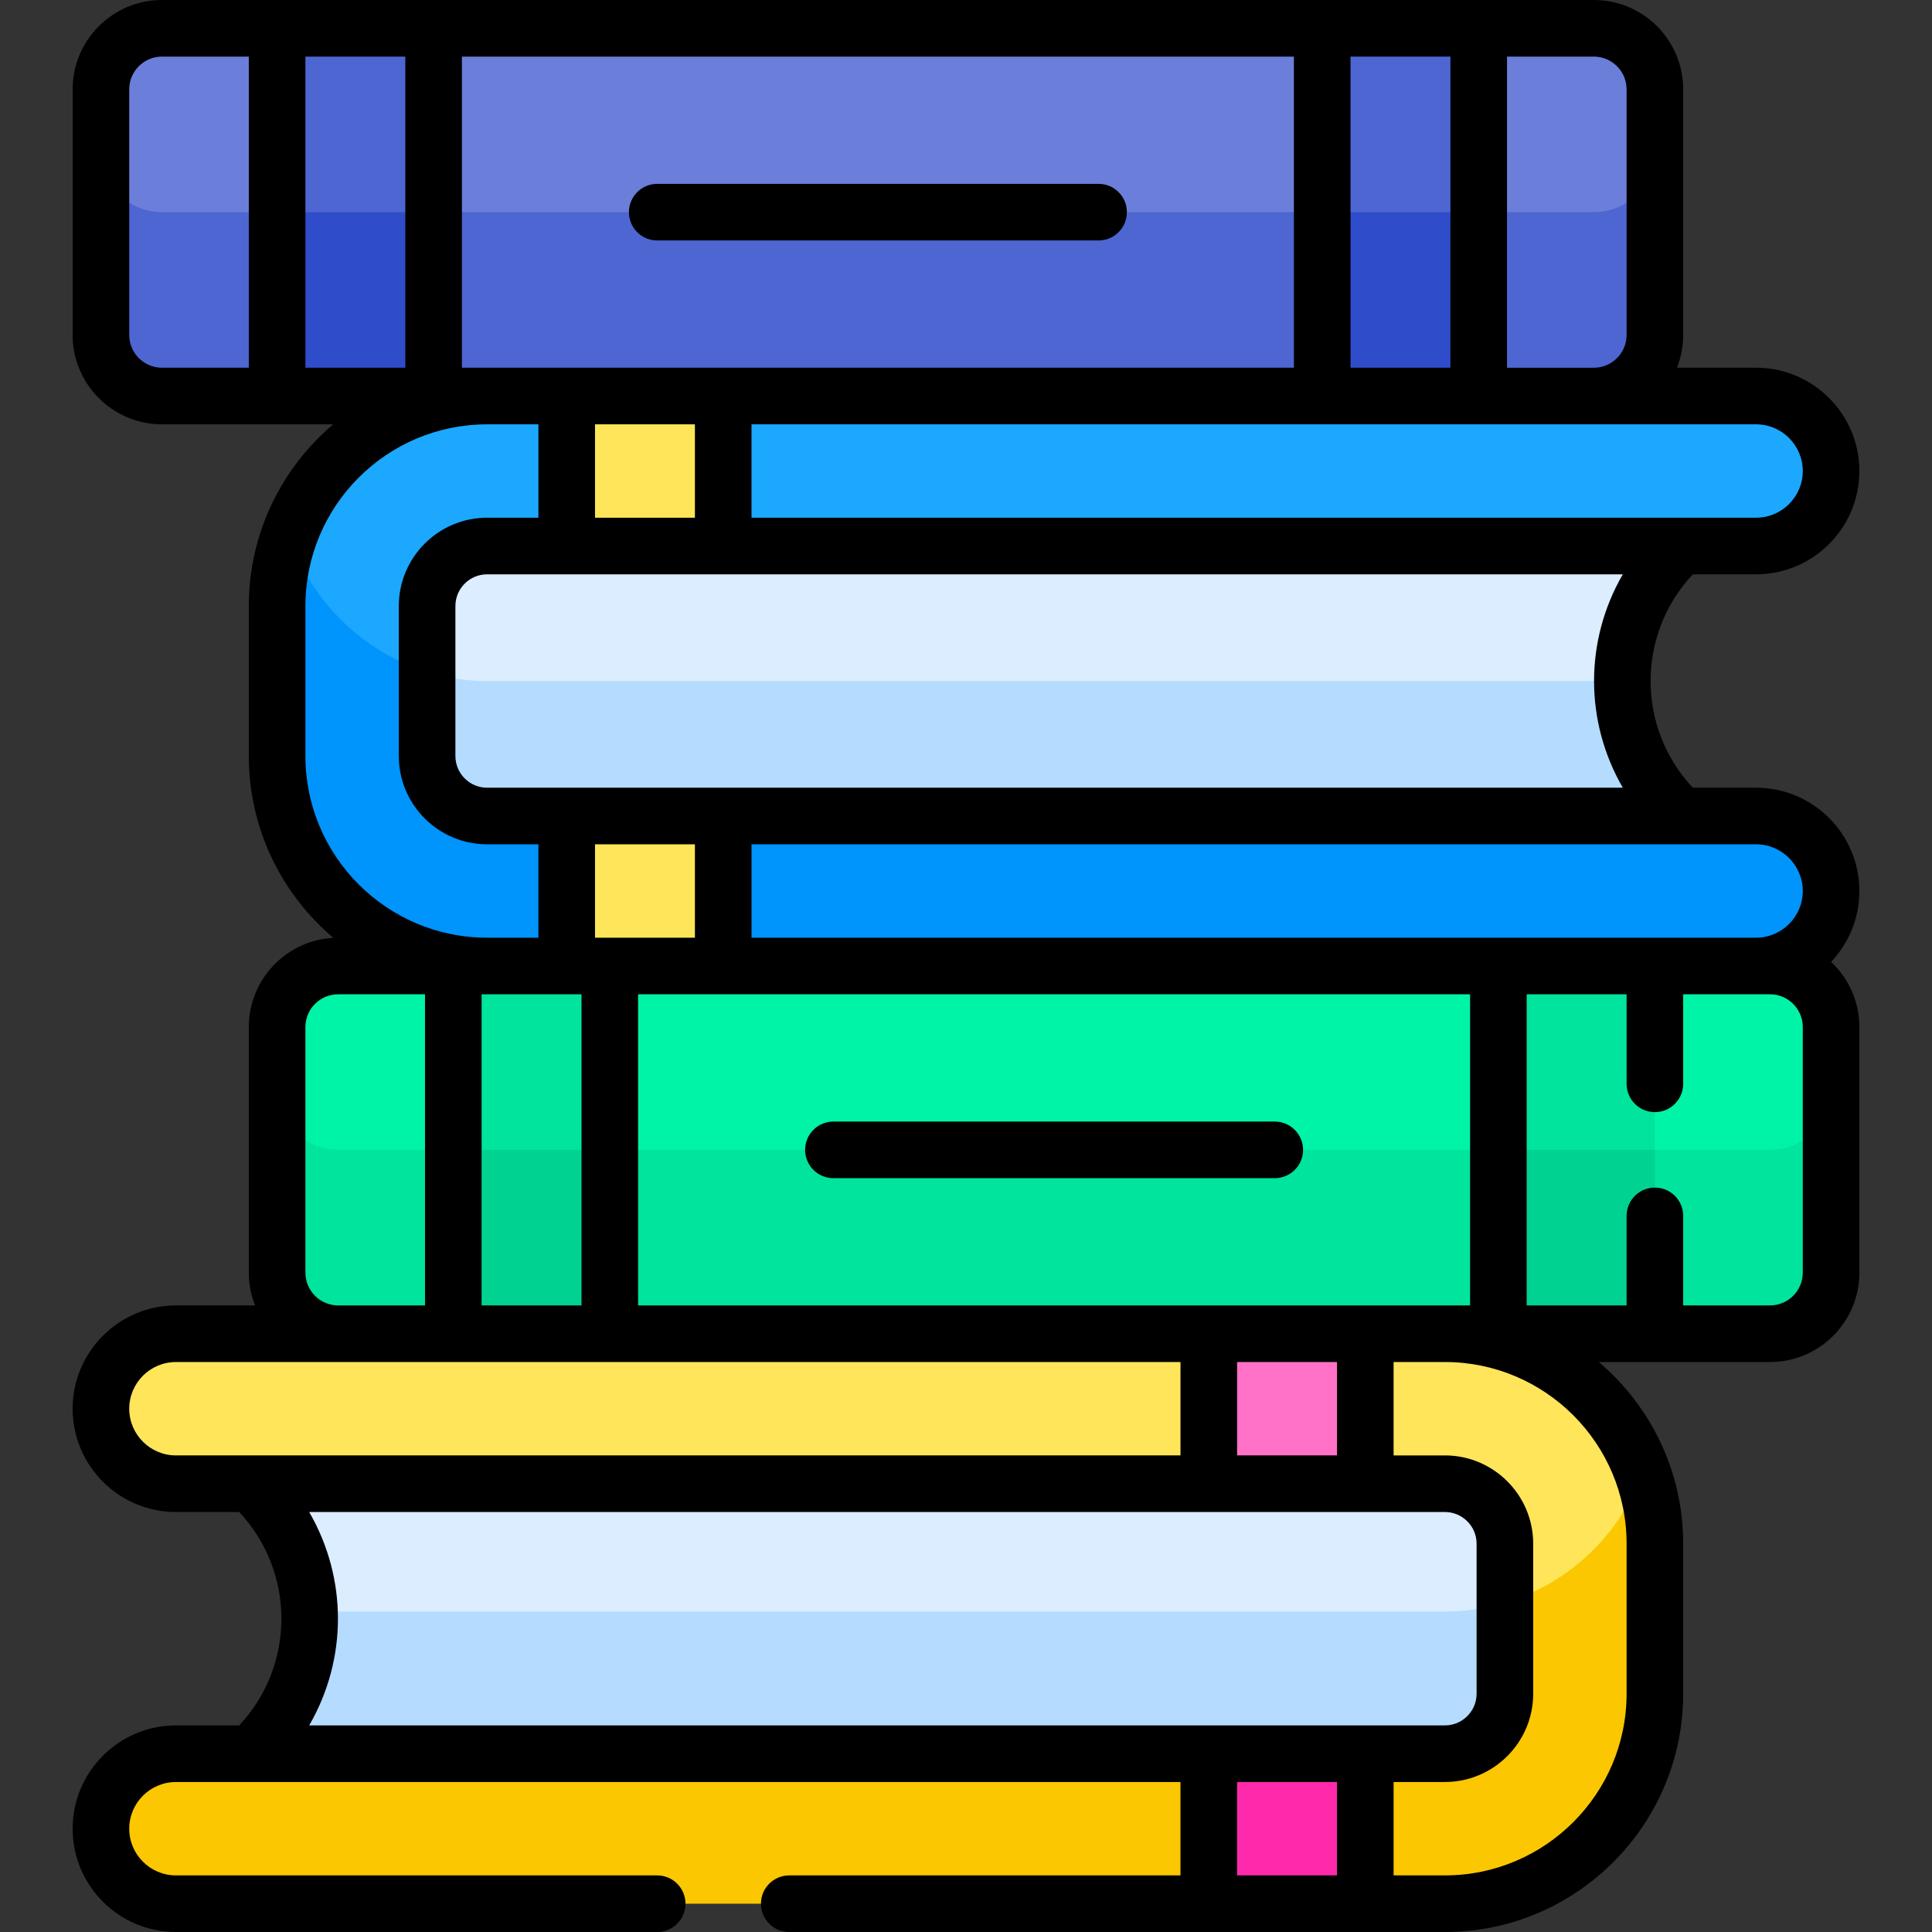
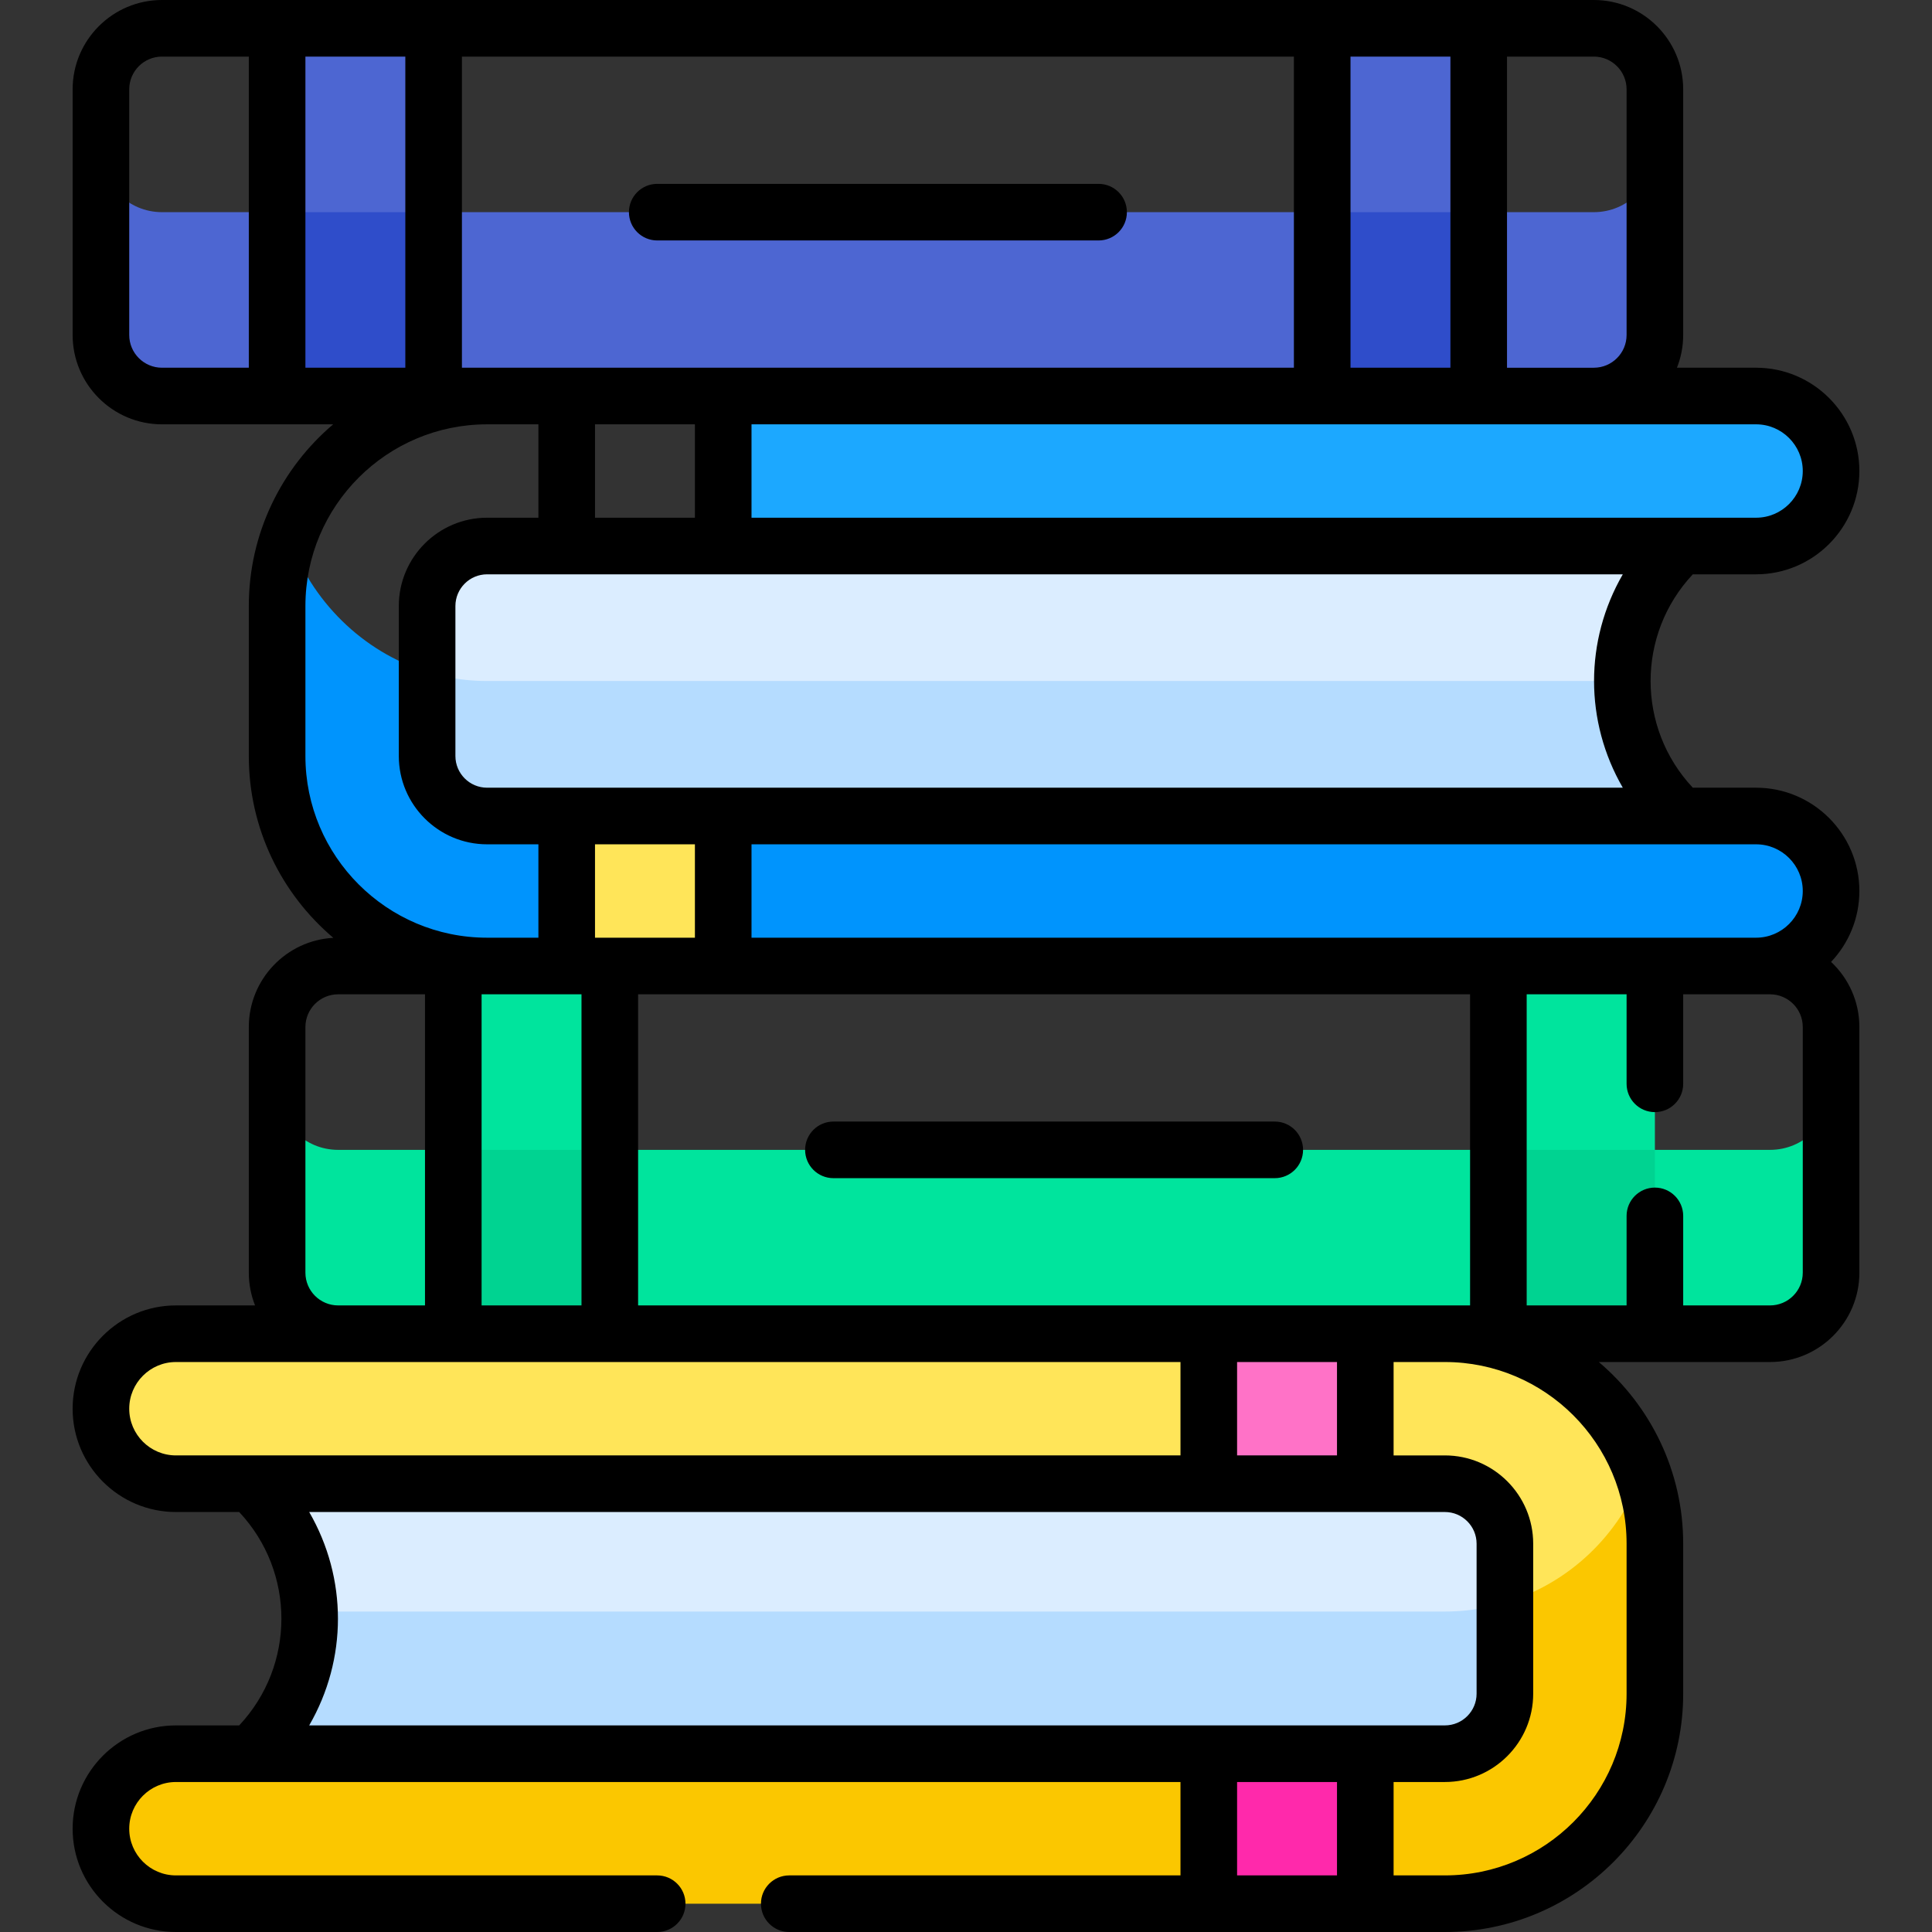
<svg xmlns="http://www.w3.org/2000/svg" width="100%" height="100%" viewBox="0 0 512 512" version="1.1" xml:space="preserve" style="fill-rule:evenodd;clip-rule:evenodd;stroke-linejoin:round;stroke-miterlimit:2;">
  <rect x="0" y="0" width="512" height="512" fill="#333333" stroke="none" />
  <g>
    <g>
      <path d="M118.919,183.193L424.838,183.193L429.94,180.477C429.94,166.354 435.93,153.636 445.498,144.703L438.563,141.527L122.586,141.527L107.336,155.527L107.336,180.477L113.187,178.065L118.919,183.193Z" style="fill:rgb(219,237,255);fill-rule:nonzero;" />
      <path d="M429.939,180.476L129.086,180.476C121.372,180.476 114.021,178.833 107.335,175.888L107.335,205.026L120.125,221.026L435.753,221.026L445.495,216.251C435.929,207.318 429.939,194.6 429.939,180.476Z" style="fill:rgb(181,220,255);fill-rule:nonzero;" />
      <path d="M189.526,144.702L465.377,144.702C476.354,144.702 485.252,135.804 485.252,124.827C485.252,113.851 476.354,103.952 465.377,103.952L189.526,103.952L189.526,144.702Z" style="fill:rgb(28,168,255);fill-rule:nonzero;" />
      <path d="M465.377,216.252L189.526,216.252L189.526,257.002L465.377,257.002C476.354,257.002 485.252,247.104 485.252,236.127C485.252,225.15 476.354,216.252 465.377,216.252Z" style="fill:rgb(0,148,253);fill-rule:nonzero;" />
-       <path d="M76.534,148.859L86.919,167.192L107.336,180.476L113.187,178.064L113.187,160.601C113.187,151.833 120.319,144.701 129.087,144.701L152.314,144.701L152.314,103.951L129.087,103.951C104.802,103.951 84.114,120.219 76.535,142.213L76.535,148.859L76.534,148.859Z" style="fill:rgb(28,168,255);fill-rule:nonzero;" />
      <path d="M113.186,200.352L113.186,178.064C96.066,172.769 82.389,159.205 76.534,142.214C74.536,148.011 73.437,154.201 73.437,160.601L73.437,200.352C73.437,231.038 98.401,257.002 129.087,257.002L152.314,257.002L152.314,216.252L129.087,216.252C120.319,216.252 113.186,209.12 113.186,200.352Z" style="fill:rgb(0,148,253);fill-rule:nonzero;" />
-       <rect x="150.182" y="103.952" width="41.476" height="40.75" style="fill:rgb(255,229,89);fill-rule:nonzero;" />
      <rect x="150.182" y="216.252" width="41.476" height="40.75" style="fill:rgb(255,229,89);fill-rule:nonzero;" />
-       <path d="M75.961,300.402L86.586,306.527L475.339,306.527L482.839,300.527L485.253,292.969L485.253,272.176C485.253,263.243 478.011,256.002 469.078,256.002L438.563,256.002L432.589,262.277L402.089,262.277L397.086,256.002L161.602,256.002L157.419,259.194L123.919,259.194L120.126,256.002L89.612,256.002C80.679,256.002 73.437,263.243 73.437,272.176L73.437,294.173L75.961,300.402Z" style="fill:rgb(0,244,168);fill-rule:nonzero;" />
      <path d="M469.077,304.726L89.612,304.726C80.679,304.726 73.437,297.485 73.437,288.551L73.437,337.276C73.437,346.209 80.679,353.451 89.612,353.451L101.586,359.028L376.088,359.028L382.913,353.451L397.086,353.451L403.921,350.528L436.338,350.528L438.562,353.451L469.077,353.451C478.01,353.451 485.252,346.21 485.252,337.276L485.252,288.551C485.252,297.485 478.011,304.726 469.077,304.726Z" style="fill:rgb(0,228,157);fill-rule:nonzero;" />
-       <path d="M28.585,51.692L38.585,59.359L424.463,59.359L434.088,54.276L437.213,48.776L438.562,45.61L438.562,23.676C438.562,14.743 431.32,7.502 422.387,7.502L391.873,7.502L385.838,13.025L356.588,13.025L350.397,7.502L114.913,7.502L107.336,13.025L79.919,13.025L73.437,7.502L42.921,7.502C33.988,7.502 26.746,14.743 26.746,23.676L26.746,45.218L28.585,51.692Z" style="fill:rgb(107,126,217);fill-rule:nonzero;" />
      <path d="M422.387,56.226L391.873,56.226L385.338,51.05L359.338,51.05L350.397,56.226L114.913,56.226L108.752,51.8L79.919,51.8L73.437,56.226L42.921,56.226C33.988,56.226 26.746,48.985 26.746,40.051L26.746,88.776C26.746,97.709 33.988,104.951 42.921,104.951L73.437,104.951L79.919,100.525L108.752,100.525L114.913,104.951L350.396,104.951L359.337,99.775L385.337,99.775L391.872,104.951L422.387,104.951C431.32,104.951 438.562,97.71 438.562,88.776L438.562,40.052C438.562,48.985 431.32,56.226 422.387,56.226Z" style="fill:rgb(77,102,210);fill-rule:nonzero;" />
      <rect x="397.086" y="256.002" width="41.476" height="49.936" style="fill:rgb(0,228,157);fill-rule:nonzero;" />
      <rect x="120.126" y="256.002" width="41.476" height="51.513" style="fill:rgb(0,228,157);fill-rule:nonzero;" />
      <rect x="397.086" y="304.726" width="41.476" height="48.724" style="fill:rgb(0,211,145);fill-rule:nonzero;" />
      <rect x="120.126" y="304.726" width="41.476" height="51.801" style="fill:rgb(0,211,145);fill-rule:nonzero;" />
      <rect x="350.396" y="7.502" width="41.476" height="51.856" style="fill:rgb(77,102,210);fill-rule:nonzero;" />
      <rect x="73.437" y="7.502" width="41.476" height="51.856" style="fill:rgb(77,102,210);fill-rule:nonzero;" />
      <rect x="350.396" y="56.226" width="41.476" height="48.724" style="fill:rgb(47,77,202);fill-rule:nonzero;" />
      <rect x="73.437" y="56.226" width="41.476" height="48.724" style="fill:rgb(47,77,202);fill-rule:nonzero;" />
      <path d="M82.009,427.073L87.335,432.278L390.087,432.278L398.812,424.746L403.921,426.31L403.921,401.028L385.254,388.695L73.437,388.695L66.502,393.202C75.637,401.731 81.497,413.714 82.009,427.073Z" style="fill:rgb(219,237,255);fill-rule:nonzero;" />
      <path d="M382.912,427.073L82.009,427.073C82.033,427.705 82.059,428.337 82.059,428.976C82.059,443.099 76.069,455.818 66.501,464.751L77.252,470.029L391.254,470.029L403.921,453.362L403.921,422.943C397.434,425.598 390.344,427.073 382.912,427.073Z" style="fill:rgb(181,220,255);fill-rule:nonzero;" />
      <path d="M46.621,393.201L322.788,393.201L322.788,353.451L46.621,353.451C35.644,353.451 26.746,362.349 26.746,373.326C26.747,384.303 35.645,393.201 46.621,393.201Z" style="fill:rgb(255,229,89);fill-rule:nonzero;" />
      <path d="M398.812,409.101L398.812,424.747L404.087,426.362L422.42,417.862L433.42,401.695L435.272,390.263C427.534,368.822 406.987,353.452 382.911,353.452L359.363,353.452L359.363,393.202L382.912,393.202C391.68,393.201 398.812,400.333 398.812,409.101Z" style="fill:rgb(255,229,89);fill-rule:nonzero;" />
      <path d="M398.812,424.746L398.812,448.851C398.812,457.619 391.68,464.751 382.912,464.751L359.363,464.751L359.363,504.501L382.912,504.501C413.598,504.501 438.561,479.537 438.561,448.851L438.561,409.1C438.561,402.49 437.397,396.148 435.272,390.261C429.311,406.783 415.741,419.689 398.812,424.746Z" style="fill:rgb(251,199,0);fill-rule:nonzero;" />
      <path d="M322.788,464.751L46.621,464.751C35.644,464.751 26.746,473.649 26.746,484.626C26.746,495.603 35.644,504.501 46.621,504.501L322.788,504.501L322.788,464.751Z" style="fill:rgb(251,199,0);fill-rule:nonzero;" />
      <rect x="320.341" y="353.451" width="41.476" height="39.75" style="fill:rgb(255,114,199);fill-rule:nonzero;" />
      <rect x="320.341" y="464.751" width="41.476" height="39.75" style="fill:rgb(255,41,171);fill-rule:nonzero;" />
    </g>
    <g>
      <path d="M337.827,297.225L220.863,297.225C216.72,297.225 213.363,300.582 213.363,304.725C213.363,308.868 216.72,312.225 220.863,312.225L337.827,312.225C341.97,312.225 345.327,308.868 345.327,304.725C345.327,300.582 341.97,297.225 337.827,297.225Z" style="fill-rule:nonzero;" />
      <path d="M174.174,63.725L291.137,63.725C295.28,63.725 298.637,60.368 298.637,56.225C298.637,52.082 295.28,48.725 291.137,48.725L174.174,48.725C170.031,48.725 166.674,52.082 166.674,56.225C166.674,60.368 170.031,63.725 174.174,63.725Z" style="fill-rule:nonzero;" />
      <path d="M465.378,152.2C480.473,152.2 492.753,139.92 492.753,124.825C492.753,109.73 480.473,97.45 465.378,97.45L444.409,97.45C445.472,94.762 446.062,91.837 446.062,88.775L446.062,23.674C446.063,10.62 435.442,0 422.388,0L42.922,0C29.867,0 19.247,10.62 19.247,23.675L19.247,88.776C19.247,101.831 29.867,112.451 42.922,112.451L88.293,112.451C74.631,124.044 65.937,141.322 65.937,160.6L65.937,200.351C65.937,219.649 74.648,236.943 88.334,248.536C75.871,249.202 65.937,259.549 65.937,272.175L65.937,337.276C65.937,340.338 66.528,343.262 67.59,345.951L46.622,345.951C31.527,345.951 19.247,358.231 19.247,373.326C19.247,388.42 31.527,400.7 46.622,400.7L63.389,400.7C78.31,416.607 78.297,441.357 63.389,457.251L46.622,457.251C31.527,457.251 19.247,469.531 19.247,484.626C19.247,499.721 31.527,512.001 46.622,512.001L174.158,512.001C178.301,512.001 181.658,508.644 181.658,504.501C181.658,500.358 178.301,497.001 174.158,497.001L46.622,497.001C39.799,497.001 34.247,491.449 34.247,484.626C34.247,477.803 39.799,472.251 46.622,472.251L312.841,472.251L312.841,497.001L209.159,497.001C205.016,497.001 201.659,500.358 201.659,504.501C201.659,508.644 205.016,512.001 209.159,512.001L382.913,512.001C417.733,512.001 446.062,483.672 446.062,448.851L446.062,409.1C446.062,389.821 437.368,372.544 423.707,360.952L469.078,360.952C482.133,360.952 492.753,350.332 492.753,337.277L492.753,272.176C492.753,265.374 489.866,259.238 485.258,254.916C489.898,250.009 492.753,243.397 492.753,236.126C492.753,221.031 480.473,208.751 465.378,208.751L448.611,208.751C433.69,192.844 433.703,168.094 448.611,152.201L465.378,152.201L465.378,152.2ZM65.938,97.45L42.922,97.45C38.139,97.45 34.247,93.558 34.247,88.775L34.247,23.674C34.247,18.891 38.139,14.999 42.922,14.999L65.938,14.999L65.938,97.45ZM399.373,15L422.388,15C427.171,15 431.063,18.892 431.063,23.675L431.063,88.776C431.063,93.559 427.171,97.451 422.388,97.451L399.373,97.451L399.373,15ZM357.898,15L384.374,15L384.374,97.45L357.898,97.45L357.898,15ZM122.414,15L342.897,15L342.897,97.45L122.414,97.45L122.414,15ZM430.06,208.75L129.087,208.75C124.455,208.75 120.688,204.982 120.688,200.351L120.688,160.6C120.688,155.968 124.456,152.201 129.087,152.201L430.06,152.201C419.909,169.748 419.898,191.183 430.06,208.75ZM169.103,345.95L169.103,263.5L389.587,263.5L389.587,345.95L169.103,345.95ZM354.317,360.95L354.317,385.699L327.841,385.699L327.841,360.95L354.317,360.95ZM157.683,248.5L157.683,223.75L184.159,223.75L184.159,248.5L157.683,248.5ZM154.103,263.5L154.103,345.95L127.627,345.95L127.627,263.5L154.103,263.5ZM157.683,137.2L157.683,112.45L184.159,112.45L184.159,137.2L157.683,137.2ZM80.938,97.45L80.938,15L107.415,15L107.415,97.45L80.938,97.45ZM80.938,200.351L80.938,160.6C80.938,134.05 102.538,112.451 129.087,112.451L142.683,112.451L142.683,137.201L129.087,137.201C116.185,137.201 105.688,147.698 105.688,160.6L105.688,200.351C105.688,213.253 116.185,223.75 129.087,223.75L142.683,223.75L142.683,248.5L129.087,248.5C102.537,248.5 80.938,226.9 80.938,200.351ZM80.938,272.175C80.938,267.392 84.83,263.5 89.613,263.5L112.628,263.5L112.628,345.95L89.612,345.95C84.829,345.95 80.937,342.058 80.937,337.275L80.937,272.175L80.938,272.175ZM46.622,385.699C39.799,385.699 34.247,380.148 34.247,373.325C34.247,366.502 39.799,360.95 46.622,360.95L312.841,360.95L312.841,385.699L46.622,385.699ZM354.317,496.999L327.841,496.999L327.841,472.25L354.317,472.25L354.317,496.999ZM81.94,457.25C92.097,439.69 92.101,418.266 81.94,400.699L382.913,400.699C387.545,400.699 391.312,404.468 391.312,409.099L391.312,448.849C391.312,453.481 387.544,457.249 382.913,457.249C377.186,457.25 90.998,457.25 81.94,457.25ZM431.063,409.099L431.063,448.85C431.063,475.4 409.463,497 382.914,497L369.318,497L369.318,472.25L382.914,472.25C395.816,472.25 406.313,461.753 406.313,448.85L406.313,409.099C406.313,396.196 395.815,385.7 382.914,385.7L369.318,385.7L369.318,360.951L382.914,360.951C409.463,360.95 431.063,382.55 431.063,409.099ZM477.753,337.275C477.753,342.058 473.861,345.95 469.078,345.95L446.063,345.95L446.063,322.225C446.063,318.081 442.706,314.724 438.563,314.724C434.42,314.724 431.063,318.081 431.063,322.225L431.063,345.95L404.587,345.95L404.587,263.5L431.063,263.5L431.063,287.225C431.063,291.368 434.42,294.725 438.563,294.725C442.706,294.725 446.063,291.368 446.063,287.225L446.063,263.5L469.079,263.5C473.862,263.5 477.754,267.392 477.754,272.175L477.754,337.275L477.753,337.275ZM465.378,223.75C472.201,223.75 477.753,229.302 477.753,236.125C477.753,242.948 472.201,248.5 465.378,248.5L199.159,248.5L199.159,223.75L465.378,223.75ZM199.159,137.2L199.159,112.45L465.378,112.45C472.201,112.45 477.753,118.002 477.753,124.825C477.753,131.648 472.201,137.2 465.378,137.2L199.159,137.2Z" style="fill-rule:nonzero;" />
    </g>
  </g>
</svg>